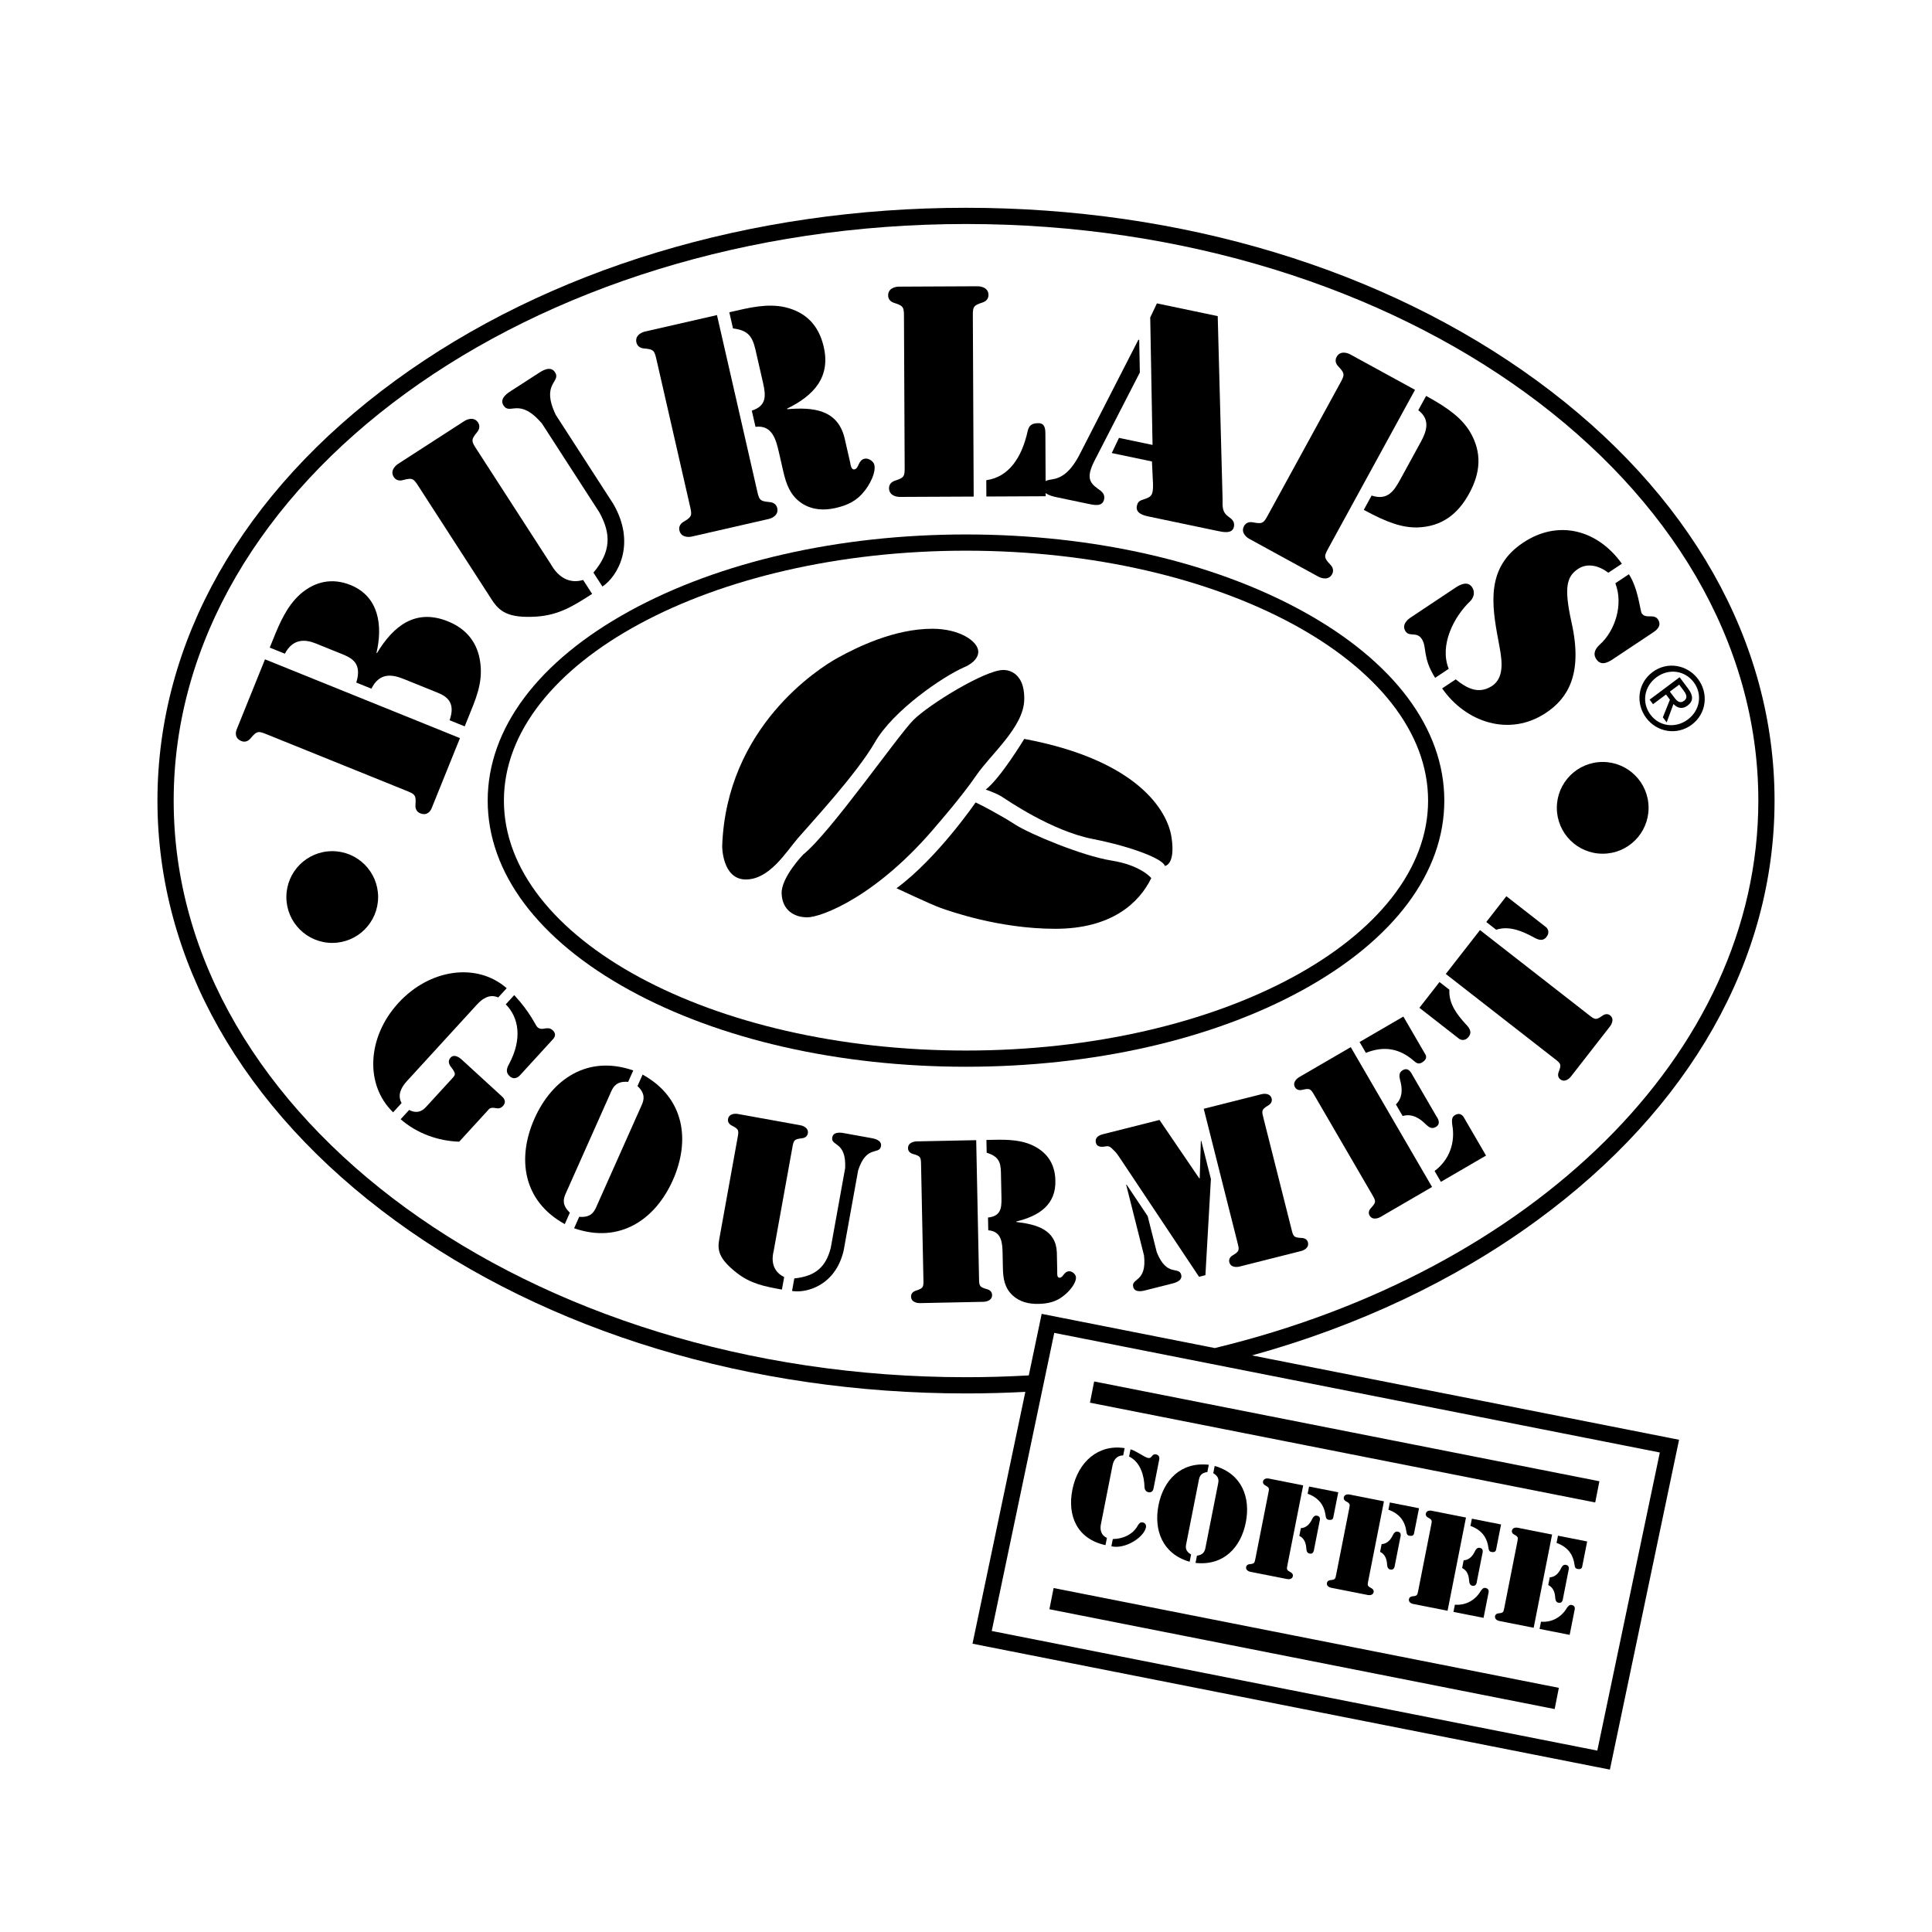
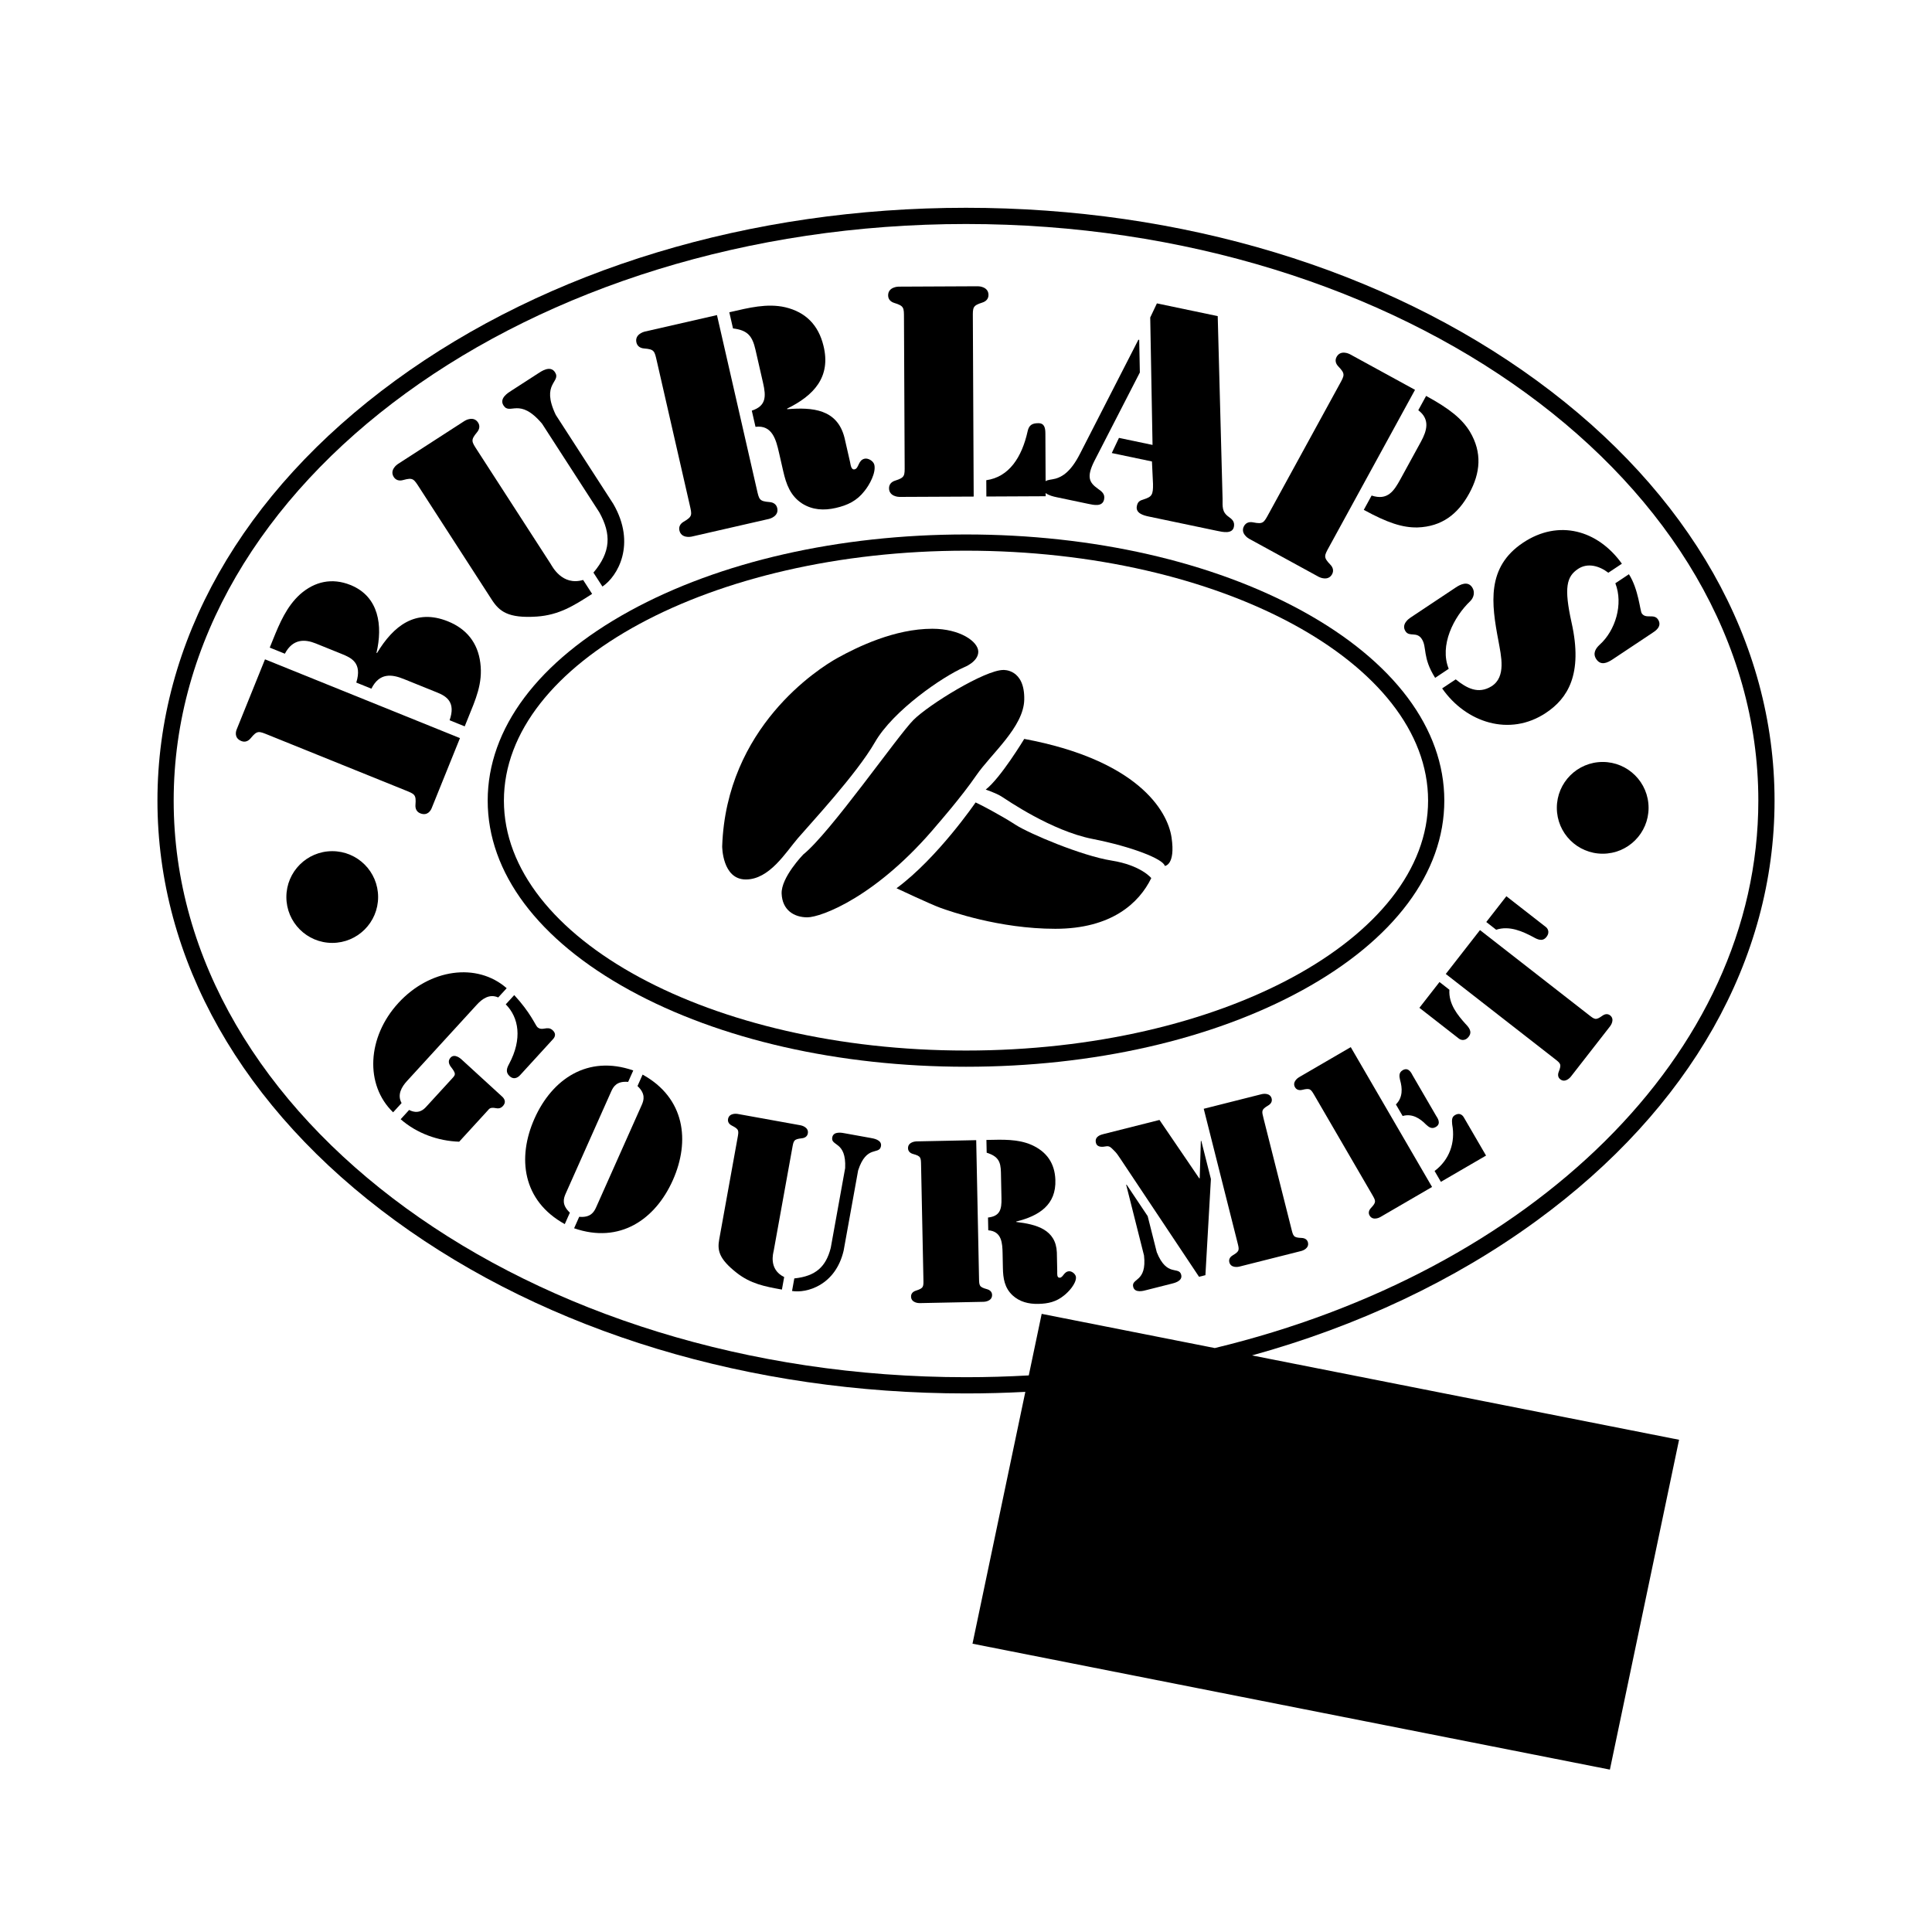
<svg xmlns="http://www.w3.org/2000/svg" version="1.0" id="Layer_1" x="0px" y="0px" width="192.756px" height="192.756px" viewBox="0 0 192.756 192.756" enable-background="new 0 0 192.756 192.756" xml:space="preserve">
  <g>
    <polygon fill-rule="evenodd" clip-rule="evenodd" fill="#FFFFFF" points="0,0 192.756,0 192.756,192.756 0,192.756 0,0  " />
    <path fill-rule="evenodd" clip-rule="evenodd" d="M153.324,121.779c15.297-11.174,23.723-26.055,23.723-41.902   s-8.426-30.729-23.723-41.904c-15.222-11.119-35.445-17.242-56.946-17.242s-41.725,6.123-56.946,17.242   C24.134,49.148,15.709,64.03,15.709,79.877s8.425,30.729,23.723,41.902c15.221,11.119,35.445,17.244,56.946,17.244   c1.985,0,3.958-0.053,5.919-0.156l-5.271,25.125l63.593,12.562l6.901-32.908l-42.604-8.416   C135.451,132.316,145.116,127.777,153.324,121.779L153.324,121.779z" />
    <path fill-rule="evenodd" clip-rule="evenodd" fill="#FFFFFF" d="M96.378,137.404c-43.588,0-79.05-25.807-79.05-57.527   c0-31.721,35.462-57.528,79.05-57.528c43.589,0,79.051,25.807,79.051,57.528c0,25.412-22.763,47.027-54.228,54.619l-17.272-3.412   l-1.288,6.141C100.574,137.342,98.486,137.404,96.378,137.404L96.378,137.404z" />
    <path fill-rule="evenodd" clip-rule="evenodd" d="M96.378,106.43c12.664,0,24.583-2.713,33.562-7.639   c9.131-5.012,14.159-11.729,14.159-18.914c0-7.186-5.028-13.902-14.159-18.914c-8.979-4.926-20.897-7.64-33.562-7.64   s-24.583,2.714-33.561,7.64c-9.131,5.011-14.16,11.728-14.16,18.914c0,7.185,5.029,13.902,14.16,18.914   C71.795,103.717,83.714,106.43,96.378,106.43L96.378,106.43z" />
-     <polygon fill-rule="evenodd" clip-rule="evenodd" fill="#FFFFFF" points="159.363,174.658 98.946,162.723 105.184,132.982    165.601,144.916 159.363,174.658  " />
    <path fill-rule="evenodd" clip-rule="evenodd" fill="#FFFFFF" d="M50.275,79.877c0-13.75,20.682-24.935,46.103-24.935   s46.103,11.186,46.103,24.935s-20.682,24.936-46.103,24.936S50.275,93.626,50.275,79.877L50.275,79.877z" />
    <polygon fill-rule="evenodd" clip-rule="evenodd" points="159.573,147.785 109.164,137.828 108.746,139.945 159.155,149.902    159.573,147.785  " />
    <polygon fill-rule="evenodd" clip-rule="evenodd" points="155.527,168.396 105.118,158.439 104.7,160.555 155.109,170.514    155.527,168.396  " />
    <path fill-rule="evenodd" clip-rule="evenodd" d="M45.891,73.641l-2.826,6.996c-0.074,0.182-0.389,0.811-1.142,0.506   c-0.364-0.147-0.504-0.476-0.471-0.856c0.081-1.026-0.085-1.062-1.047-1.451L26.778,73.33c-0.962-0.389-1.107-0.478-1.761,0.316   c-0.24,0.296-0.569,0.436-0.934,0.289c-0.754-0.305-0.543-0.976-0.47-1.158l2.826-6.995L45.891,73.641L45.891,73.641z" />
    <path fill-rule="evenodd" clip-rule="evenodd" d="M26.912,64.611l0.326-0.806c0.662-1.639,1.361-3.293,2.698-4.507   c1.458-1.287,3.188-1.676,5.035-0.931c2.86,1.156,3.22,4.084,2.591,6.764l0.052,0.021c1.634-2.698,3.833-4.471,7.083-3.157   c1.847,0.745,2.976,2.14,3.225,4.146c0.264,2.042-0.476,3.65-1.222,5.496l-0.336,0.832l-1.508-0.609   c0.625-1.774-0.278-2.381-1.214-2.759l-3.354-1.355c-1.196-0.483-2.43-0.649-3.232,0.963L35.546,68.1   c0.611-1.961-0.486-2.465-1.448-2.854l-2.601-1.051c-1.092-0.441-2.29-0.472-3.077,1.026L26.912,64.611L26.912,64.611z" />
    <path fill-rule="evenodd" clip-rule="evenodd" d="M54.083,42.275c-2.279-2.702-3.194-0.808-3.848-1.821   c-0.472-0.73,0.524-1.307,0.784-1.475l2.685-1.735c0.26-0.167,1.195-0.839,1.667-0.108c0.654,1.013-1.447,1.068,0.078,4.257   l5.739,8.881c2.323,4.009,0.433,7.234-1.083,8.246l-0.898-1.39c1.741-2.06,1.797-3.833,0.584-6.021L54.083,42.275L54.083,42.275z" />
    <path fill-rule="evenodd" clip-rule="evenodd" d="M59.076,59.252c-1.861,1.203-3.313,2.107-5.517,2.263   c-2.882,0.192-3.743-0.521-4.504-1.698L41.84,48.65c-0.563-0.872-0.631-1.028-1.623-0.755c-0.367,0.104-0.716,0.029-0.929-0.301   c-0.441-0.683,0.306-1.233,0.399-1.293l6.667-4.308c0.094-0.061,0.902-0.517,1.344,0.167c0.213,0.33,0.138,0.679-0.107,0.971   c-0.657,0.792-0.542,0.918,0.021,1.79l7.322,11.331c0.152,0.235,1.143,2.233,3.245,1.61L59.076,59.252L59.076,59.252z" />
    <path fill-rule="evenodd" clip-rule="evenodd" d="M65.533,36.031c-0.231-1.012-0.242-1.182-1.267-1.264   c-0.38-0.028-0.683-0.218-0.771-0.601c-0.181-0.793,0.708-1.054,0.818-1.079l7.219-1.65l3.975,17.39   c0.231,1.012,0.242,1.182,1.268,1.264c0.38,0.028,0.683,0.218,0.77,0.601c0.181,0.793-0.708,1.054-0.817,1.079l-7.738,1.77   c-0.109,0.024-1.024,0.175-1.206-0.618c-0.087-0.382,0.102-0.684,0.433-0.875c0.888-0.52,0.823-0.677,0.592-1.689L65.533,36.031   L65.533,36.031z" />
    <path fill-rule="evenodd" clip-rule="evenodd" d="M72.763,31.155l0.137-0.031c1.777-0.406,3.624-0.886,5.445-0.469   c2.039,0.483,3.312,1.775,3.814,3.847c0.773,3.132-0.992,4.975-3.63,6.268l0.012,0.055c2.515-0.201,5.002-0.021,5.719,2.865   l0.55,2.406c0.056,0.246,0.099,0.812,0.455,0.73c0.437-0.1,0.338-0.912,0.994-1.062c0.355-0.082,0.886,0.229,0.974,0.611   c0.182,0.793-0.49,2.011-0.984,2.613c-0.755,0.979-1.689,1.422-2.865,1.69c-1.176,0.269-2.311,0.212-3.353-0.441   c-1.182-0.766-1.593-1.938-1.887-3.222l-0.425-1.86c-0.288-1.258-0.665-2.783-2.343-2.571l-0.369-1.614   c1.446-0.474,1.431-1.42,1.125-2.76l-0.756-3.308c-0.313-1.368-0.764-1.955-2.244-2.135L72.763,31.155L72.763,31.155z" />
    <path fill-rule="evenodd" clip-rule="evenodd" d="M97.145,49.543l-7.404,0.034c-0.112,0.001-1.038-0.051-1.042-0.865   c-0.002-0.393,0.249-0.647,0.613-0.76c0.98-0.313,0.952-0.481,0.946-1.519l-0.068-14.697c-0.004-1.038,0.022-1.206-0.961-1.51   c-0.365-0.11-0.618-0.361-0.62-0.754c-0.004-0.812,0.921-0.873,1.033-0.874l7.938-0.037c0.112,0,1.039,0.052,1.042,0.865   c0.001,0.393-0.25,0.646-0.614,0.76c-0.98,0.313-0.951,0.481-0.946,1.519L97.145,49.543L97.145,49.543z" />
    <path fill-rule="evenodd" clip-rule="evenodd" d="M109.52,48.748c-0.847-0.607-1.134-1.154-0.344-2.737l4.547-8.848l-0.064-3.251   l-0.082-0.018l-5.818,11.361c-0.93,1.84-1.803,2.316-2.442,2.498c-0.428,0.112-0.77,0.102-0.997,0.253l-0.022-4.722   c-0.002-0.533-0.061-1.066-0.706-1.062c-0.589,0.002-0.925,0.172-1.062,0.79c-0.577,2.611-1.858,4.581-4.129,4.899l0.008,1.627   l5.918-0.028l-0.002-0.317c0.302,0.237,0.77,0.347,1.091,0.414l3.157,0.662c0.549,0.115,1.422,0.326,1.582-0.443   C110.269,49.277,109.919,49.032,109.52,48.748L109.52,48.748z" />
    <path fill-rule="evenodd" clip-rule="evenodd" d="M122.598,51.572c-0.7-0.49-0.618-1.017-0.622-1.821l-0.484-18.212l-6.067-1.27   l-0.667,1.407l0.231,12.714l-3.349-0.701l-0.718,1.512l4.008,0.84l0.106,2.229c0.022,1.123-0.127,1.291-0.927,1.554   c-0.397,0.118-0.591,0.22-0.684,0.659c-0.149,0.714,0.636,0.936,1.185,1.051l6.836,1.432c0.521,0.109,1.504,0.343,1.659-0.398   C123.209,52.073,122.947,51.817,122.598,51.572L122.598,51.572z" />
    <path fill-rule="evenodd" clip-rule="evenodd" d="M142.284,39.5c2.338,1.278,3.581,2.278,4.374,3.576   c1.229,2.079,1.054,4.093-0.077,6.16s-2.732,3.301-5.146,3.387c-1.52,0.032-3.032-0.476-5.37-1.755l0.781-1.427   c1.6,0.523,2.226-0.445,2.885-1.651l2.033-3.715c0.605-1.107,0.936-2.238-0.261-3.147L142.284,39.5L142.284,39.5z" />
    <path fill-rule="evenodd" clip-rule="evenodd" d="M133.641,38.352c0.498-0.91,0.604-1.044-0.109-1.787   c-0.267-0.273-0.367-0.616-0.178-0.96c0.39-0.713,1.229-0.319,1.327-0.265l6.496,3.554l-8.562,15.649   c-0.498,0.91-0.604,1.044,0.109,1.787c0.267,0.273,0.366,0.616,0.179,0.96c-0.391,0.713-1.229,0.318-1.328,0.264l-6.964-3.809   c-0.099-0.054-0.884-0.548-0.493-1.261c0.188-0.344,0.531-0.445,0.905-0.368c1.009,0.2,1.065,0.039,1.563-0.872L133.641,38.352   L133.641,38.352z" />
    <path fill-rule="evenodd" clip-rule="evenodd" d="M160.463,57.142c-0.894-0.685-2.061-1.021-3.018-0.383   c-1.144,0.761-1.425,1.858-0.65,5.352c1.163,5.189-0.41,7.584-2.559,9.014c-3.619,2.409-7.982,0.966-10.352-2.443l1.354-0.901   c1.097,0.888,2.247,1.503,3.562,0.695c1.502-0.933,0.959-3.064,0.704-4.511c-0.721-3.766-1.208-7.383,2.458-9.823   c3.549-2.362,7.454-1.254,9.855,2.1L160.463,57.142L160.463,57.142z" />
    <path fill-rule="evenodd" clip-rule="evenodd" d="M160.892,65.785c-0.537,0.357-1.183,0.652-1.633-0.025   c-0.374-0.561-0.069-1.066,0.351-1.447c1.557-1.406,2.368-4.035,1.553-6.12l1.355-0.902c0.955,1.487,1.108,3.642,1.279,3.899   c0.404,0.607,1.214,0.001,1.618,0.608c0.481,0.724-0.343,1.205-0.53,1.329L160.892,65.785L160.892,65.785z" />
    <path fill-rule="evenodd" clip-rule="evenodd" d="M145.238,58.615c0.49-0.326,1.206-0.667,1.642-0.015   c0.311,0.467,0.154,1.042-0.196,1.377c-1.649,1.57-3.092,4.415-2.145,6.75l-1.354,0.902c-1.306-2.063-0.783-3.051-1.343-3.891   c-0.497-0.748-1.222-0.165-1.609-0.748c-0.481-0.724,0.382-1.299,0.499-1.376L145.238,58.615L145.238,58.615z" />
    <path fill-rule="evenodd" clip-rule="evenodd" d="M33.148,94.074c2.528,0,4.577-2.049,4.577-4.576c0-2.528-2.049-4.577-4.577-4.577   c-2.527,0-4.577,2.049-4.577,4.577C28.572,92.025,30.621,94.074,33.148,94.074L33.148,94.074z" />
    <path fill-rule="evenodd" clip-rule="evenodd" d="M159.902,85.175c2.527,0,4.577-2.049,4.577-4.577c0-2.527-2.05-4.577-4.577-4.577   c-2.528,0-4.576,2.049-4.576,4.577C155.326,83.126,157.374,85.175,159.902,85.175L159.902,85.175z" />
    <path fill-rule="evenodd" clip-rule="evenodd" d="M93.02,62.731c-3.776,0-7.484,1.821-9.439,2.9   c-1.955,1.078-11.125,6.944-11.529,18.811c0,0,0,3.303,2.359,3.303c2.36,0,3.978-2.697,5.191-4.113   c1.214-1.416,5.866-6.405,7.686-9.574c1.821-3.169,6.743-6.54,8.9-7.484c0,0,1.416-0.54,1.416-1.551S95.784,62.731,93.02,62.731   L93.02,62.731z" />
    <path fill-rule="evenodd" clip-rule="evenodd" d="M100.099,66.844c-1.82,0-7.416,3.438-8.967,4.99   c-1.55,1.55-8.293,11.259-10.99,13.417c0,0-2.225,2.292-2.158,3.911s1.214,2.36,2.562,2.36c1.348,0,6.944-2.022,13.012-9.304   c0,0,2.36-2.697,3.843-4.854c1.484-2.158,4.728-4.825,4.788-7.552C102.256,66.709,100.099,66.844,100.099,66.844L100.099,66.844z" />
    <path fill-rule="evenodd" clip-rule="evenodd" d="M102.189,73.721c0,0-2.36,3.911-3.844,5.057c0,0,1.012,0.337,1.551,0.674   c0.539,0.337,4.989,3.439,9.102,4.248c4.005,0.788,7.08,2.022,7.215,2.696c0,0,1.079-0.067,0.674-2.832   C116.482,80.8,113.381,75.811,102.189,73.721L102.189,73.721z" />
    <path fill-rule="evenodd" clip-rule="evenodd" d="M97.335,80.059c0,0-3.776,5.529-7.889,8.562c0,0,3.439,1.619,4.382,1.955   c0.944,0.337,5.866,2.09,11.462,2.09c5.596,0,8.36-2.562,9.573-5.057c0,0-1.012-1.281-3.978-1.753   c-2.967-0.472-8.226-2.697-9.574-3.574C99.965,81.407,97.807,80.261,97.335,80.059L97.335,80.059z" />
    <path fill-rule="evenodd" clip-rule="evenodd" d="M40.604,107.855c-0.525,0.572-1.002,1.363-0.538,2.197l-0.845,0.924   c-2.835-2.74-2.599-7.496,0.518-10.902c3.131-3.421,7.847-4.078,10.813-1.48l-0.845,0.922c-0.872-0.389-1.603,0.143-2.127,0.715   L40.604,107.855L40.604,107.855z" />
    <path fill-rule="evenodd" clip-rule="evenodd" d="M51.305,99.281c1.624,1.75,2.119,3.021,2.303,3.189   c0.501,0.459,0.99-0.176,1.525,0.312c0.501,0.459,0.075,0.857,0.001,0.938l-3.247,3.551c-0.073,0.078-0.525,0.572-1.043,0.098   c-0.434-0.396-0.274-0.807-0.052-1.217c1.346-2.512,0.964-4.645-0.332-5.947L51.305,99.281L51.305,99.281z" />
    <path fill-rule="evenodd" clip-rule="evenodd" d="M40.818,110.742c0.925,0.467,1.454-0.045,1.701-0.316l2.622-2.863   c0.32-0.352,0.376-0.445-0.19-1.17c-0.209-0.309-0.245-0.604,0.003-0.875c0.393-0.43,0.992,0.09,1.076,0.166l3.994,3.656   c0.084,0.076,0.629,0.486,0.148,1.012c-0.248,0.271-0.5,0.244-0.738,0.203c-0.54-0.115-0.665,0.121-0.737,0.201l-2.884,3.152   c-2.088-0.068-4.222-0.822-5.839-2.242L40.818,110.742L40.818,110.742z" />
    <path fill-rule="evenodd" clip-rule="evenodd" d="M62.671,107.941c-1.122-0.1-1.468,0.455-1.688,0.947l-4.549,10.209   c-0.219,0.492-0.4,1.121,0.423,1.889l-0.509,1.143c-4.22-2.328-4.767-6.611-3.019-10.533c1.749-3.922,5.299-6.379,9.852-4.797   L62.671,107.941L62.671,107.941z" />
    <path fill-rule="evenodd" clip-rule="evenodd" d="M57.788,121.4c1.122,0.1,1.468-0.455,1.688-0.947l4.549-10.207   c0.22-0.494,0.401-1.121-0.422-1.891l0.509-1.143c4.22,2.33,4.767,6.613,3.018,10.533c-1.747,3.922-5.297,6.379-9.851,4.799   L57.788,121.4L57.788,121.4z" />
    <path fill-rule="evenodd" clip-rule="evenodd" d="M84.322,116.539c0.123-2.719-1.452-2.148-1.288-3.061   c0.119-0.658,1.025-0.451,1.27-0.406l2.542,0.459c0.245,0.045,1.167,0.168,1.048,0.824c-0.165,0.914-1.442-0.172-2.278,2.418   l-1.447,8.004c-0.811,3.471-3.694,4.266-5.147,4.025l0.226-1.254c2.159-0.223,3.161-1.182,3.636-3.047L84.322,116.539   L84.322,116.539z" />
    <path fill-rule="evenodd" clip-rule="evenodd" d="M78.011,128.662c-1.761-0.318-3.117-0.584-4.509-1.67   c-1.814-1.424-1.936-2.277-1.745-3.34l1.818-10.062c0.143-0.787,0.188-0.91-0.55-1.285c-0.275-0.137-0.44-0.363-0.387-0.662   c0.111-0.615,0.855-0.523,0.944-0.508l6.309,1.139c0.089,0.018,0.817,0.193,0.706,0.809c-0.054,0.297-0.289,0.451-0.594,0.484   c-0.823,0.092-0.823,0.225-0.965,1.01l-1.845,10.211c-0.039,0.213-0.542,1.854,1.045,2.623L78.011,128.662L78.011,128.662z" />
    <path fill-rule="evenodd" clip-rule="evenodd" d="M91.896,116.283c-0.016-0.797,0.004-0.928-0.793-1.148   c-0.296-0.08-0.504-0.271-0.51-0.572c-0.013-0.625,0.734-0.684,0.824-0.686l5.979-0.123l0.28,13.719   c0.017,0.799-0.003,0.928,0.795,1.148c0.295,0.082,0.503,0.271,0.509,0.572c0.014,0.627-0.733,0.686-0.824,0.688l-6.409,0.131   c-0.091,0.002-0.839-0.025-0.852-0.652c-0.006-0.303,0.194-0.5,0.487-0.592c0.788-0.254,0.762-0.383,0.746-1.182L91.896,116.283   L91.896,116.283z" />
    <path fill-rule="evenodd" clip-rule="evenodd" d="M98.415,113.732l0.112-0.002c1.473-0.029,3.013-0.104,4.384,0.494   c1.532,0.68,2.326,1.852,2.383,3.49c0.095,2.479-1.604,3.594-3.903,4.158l0.001,0.043c2.021,0.238,3.958,0.76,4.051,3.045   l0.038,1.898c0.004,0.195-0.055,0.627,0.239,0.621c0.362-0.008,0.418-0.633,0.961-0.645c0.295-0.006,0.664,0.309,0.67,0.611   c0.013,0.627-0.718,1.439-1.209,1.816c-0.758,0.619-1.569,0.809-2.544,0.828c-0.974,0.02-1.861-0.199-2.577-0.854   c-0.809-0.76-0.941-1.707-0.962-2.721l-0.03-1.467c-0.021-0.992-0.067-2.199-1.43-2.301l-0.025-1.273   c1.221-0.133,1.364-0.848,1.343-1.904l-0.054-2.609c-0.021-1.08-0.281-1.592-1.422-1.957L98.415,113.732L98.415,113.732z" />
    <path fill-rule="evenodd" clip-rule="evenodd" d="M112.359,118.203l0.044-0.01l2.101,3.141l0.907,3.598   c1.011,2.527,2.211,1.357,2.438,2.256c0.165,0.648-0.747,0.834-0.988,0.895l-2.505,0.633c-0.241,0.061-1.131,0.328-1.295-0.32   c-0.227-0.898,1.385-0.438,1.077-3.141L112.359,118.203L112.359,118.203z" />
    <path fill-rule="evenodd" clip-rule="evenodd" d="M120.097,110.623l5.8-1.463c0.087-0.021,0.822-0.162,0.976,0.443   c0.073,0.293-0.076,0.531-0.341,0.688c-0.711,0.424-0.657,0.543-0.462,1.318l2.765,10.961c0.194,0.775,0.204,0.906,1.031,0.941   c0.307,0.012,0.552,0.15,0.626,0.443c0.153,0.607-0.562,0.832-0.649,0.854l-6.217,1.568c-0.088,0.021-0.823,0.162-0.976-0.443   c-0.074-0.295,0.076-0.531,0.341-0.688c0.711-0.424,0.657-0.545,0.462-1.318L120.097,110.623L120.097,110.623z" />
    <path fill-rule="evenodd" clip-rule="evenodd" d="M110.102,113.145l5.58-1.408l3.97,5.83l0.044-0.012l0.112-3.721l0.045-0.012   l0.96,3.807l-0.548,9.596l-0.637,0.16l-7.856-11.791c-0.189-0.287-0.378-0.572-0.622-0.801c-0.277-0.264-0.429-0.492-0.807-0.42   c-0.27,0.047-0.873,0.154-1-0.348C109.18,113.377,109.839,113.211,110.102,113.145L110.102,113.145z" />
    <path fill-rule="evenodd" clip-rule="evenodd" d="M129.595,107.479l5.17-3.006l8.112,13.951l-5.17,3.006   c-0.079,0.047-0.747,0.385-1.062-0.156c-0.151-0.262-0.073-0.531,0.139-0.754c0.565-0.604,0.481-0.705,0.08-1.395l-5.683-9.773   c-0.401-0.689-0.447-0.812-1.252-0.619c-0.298,0.072-0.571,0.008-0.724-0.254C128.892,107.938,129.517,107.525,129.595,107.479   L129.595,107.479z" />
-     <path fill-rule="evenodd" clip-rule="evenodd" d="M135.646,103.961l4.367-2.539l2.201,3.785c0.054,0.094,0.241,0.459-0.347,0.801   c-0.333,0.193-0.539,0.064-0.8-0.158c-1.388-1.215-2.918-1.549-4.793-0.807L135.646,103.961L135.646,103.961z" />
    <path fill-rule="evenodd" clip-rule="evenodd" d="M139.269,110.189c0.703-0.684,0.652-1.627,0.416-2.438   c-0.086-0.375-0.143-0.74,0.269-0.98c0.607-0.354,0.9,0.375,0.987,0.525l2.342,4.029c0.087,0.148,0.575,0.762-0.032,1.115   c-0.411,0.24-0.702,0.01-0.984-0.25c-0.588-0.607-1.383-1.119-2.325-0.846L139.269,110.189L139.269,110.189z" />
    <path fill-rule="evenodd" clip-rule="evenodd" d="M143.129,116.83c1.479-1.109,2.096-2.84,1.757-4.641   c-0.025-0.359-0.082-0.727,0.271-0.932c0.626-0.363,0.893,0.23,0.937,0.305l2.169,3.73l-4.505,2.619L143.129,116.83L143.129,116.83   z" />
    <path fill-rule="evenodd" clip-rule="evenodd" d="M144.246,97.172l3.412-4.377l10.823,8.436c0.629,0.49,0.717,0.588,1.392,0.107   c0.249-0.178,0.528-0.221,0.767-0.035c0.493,0.385,0.067,1,0.012,1.072l-3.94,5.057c-0.057,0.072-0.55,0.635-1.044,0.25   c-0.238-0.186-0.266-0.465-0.152-0.75c0.3-0.771,0.184-0.834-0.445-1.324L144.246,97.172L144.246,97.172z" />
    <path fill-rule="evenodd" clip-rule="evenodd" d="M154.254,92.507c0.069,0.053,0.453,0.438,0.035,0.975   c-0.39,0.5-0.902,0.245-1.318,0.007c-1.027-0.542-2.345-1.167-3.699-0.729l-0.986-0.77l2.005-2.572L154.254,92.507L154.254,92.507z   " />
    <path fill-rule="evenodd" clip-rule="evenodd" d="M141.614,100.549l2.005-2.572l0.988,0.77c-0.096,1.42,0.833,2.545,1.609,3.408   c0.333,0.346,0.705,0.779,0.315,1.279c-0.418,0.537-0.885,0.26-0.953,0.205L141.614,100.549L141.614,100.549z" />
    <path fill-rule="evenodd" clip-rule="evenodd" d="M112.793,144.6c0.481,0.107,1.391,0.791,1.729,0.857   c0.196,0.039,0.289-0.02,0.399-0.166s0.222-0.229,0.404-0.191c0.418,0.082,0.342,0.467,0.329,0.529l-0.569,2.887   c-0.013,0.061-0.089,0.447-0.507,0.363c-0.274-0.053-0.389-0.295-0.394-0.543c-0.023-1.051-0.382-2.465-1.535-3.016L112.793,144.6   L112.793,144.6z" />
    <path fill-rule="evenodd" clip-rule="evenodd" d="M114.024,151.896c0.248,0.049,0.353,0.277,0.308,0.5   c-0.227,1.016-2.102,2.195-3.45,1.877l0.144-0.721c1.047-0.014,2.021-0.48,2.489-1.344   C113.635,152.014,113.75,151.844,114.024,151.896L114.024,151.896z" />
    <path fill-rule="evenodd" clip-rule="evenodd" d="M110.295,154.158c-2.863-0.617-3.811-2.963-3.307-5.512   c0.566-2.873,2.667-4.576,5.218-4.164l-0.144,0.723c-0.65,0-0.96,0.469-1.063,0.99l-1.164,5.895   c-0.103,0.521,0.005,1.074,0.603,1.346L110.295,154.158L110.295,154.158z" />
    <path fill-rule="evenodd" clip-rule="evenodd" d="M120.459,146.863c-0.655,0.09-0.781,0.453-0.843,0.764l-1.272,6.441   c-0.062,0.311-0.083,0.693,0.489,1.025l-0.143,0.723c-2.722-0.783-3.595-3.166-3.105-5.641c0.488-2.475,2.201-4.346,5.017-4.035   L120.459,146.863L120.459,146.863z" />
    <path fill-rule="evenodd" clip-rule="evenodd" d="M119.421,155.211c0.654-0.09,0.78-0.453,0.842-0.764l1.272-6.441   c0.062-0.311,0.083-0.695-0.488-1.027l0.142-0.721c2.722,0.783,3.595,3.164,3.105,5.639s-2.201,4.346-5.017,4.035L119.421,155.211   L119.421,155.211z" />
    <path fill-rule="evenodd" clip-rule="evenodd" d="M126.545,148.957c0.091-0.461,0.118-0.533-0.312-0.76   c-0.16-0.084-0.255-0.219-0.221-0.393c0.071-0.361,0.507-0.301,0.56-0.291l3.446,0.682l-1.562,7.908   c-0.092,0.461-0.119,0.533,0.312,0.76c0.159,0.084,0.255,0.219,0.22,0.393c-0.07,0.361-0.507,0.301-0.559,0.289l-3.695-0.729   c-0.052-0.01-0.479-0.121-0.406-0.482c0.034-0.174,0.173-0.262,0.353-0.277c0.484-0.047,0.486-0.125,0.577-0.584L126.545,148.957   L126.545,148.957z" />
    <path fill-rule="evenodd" clip-rule="evenodd" d="M130.606,148.312l2.911,0.574l-0.498,2.523c-0.012,0.062-0.072,0.297-0.464,0.219   c-0.222-0.043-0.263-0.18-0.291-0.381c-0.141-1.072-0.686-1.814-1.801-2.215L130.606,148.312L130.606,148.312z" />
    <path fill-rule="evenodd" clip-rule="evenodd" d="M129.786,152.465c0.575-0.029,0.92-0.465,1.13-0.914   c0.107-0.199,0.225-0.381,0.499-0.328c0.405,0.08,0.251,0.516,0.231,0.615l-0.53,2.686c-0.021,0.1-0.043,0.561-0.448,0.48   c-0.274-0.055-0.313-0.27-0.337-0.494c-0.023-0.494-0.176-1.029-0.697-1.273L129.786,152.465L129.786,152.465z" />
    <path fill-rule="evenodd" clip-rule="evenodd" d="M134.603,150.549c0.091-0.461,0.119-0.533-0.311-0.76   c-0.16-0.084-0.256-0.219-0.222-0.393c0.071-0.361,0.508-0.301,0.561-0.291l3.446,0.682l-1.562,7.908   c-0.091,0.461-0.118,0.533,0.312,0.76c0.16,0.084,0.255,0.219,0.221,0.393c-0.07,0.359-0.507,0.301-0.56,0.289l-3.695-0.729   c-0.052-0.012-0.478-0.121-0.406-0.48c0.034-0.176,0.174-0.264,0.354-0.281c0.484-0.045,0.485-0.123,0.576-0.582L134.603,150.549   L134.603,150.549z" />
    <path fill-rule="evenodd" clip-rule="evenodd" d="M138.665,149.902l2.911,0.576l-0.499,2.523c-0.012,0.062-0.071,0.297-0.463,0.219   c-0.223-0.043-0.263-0.18-0.292-0.381c-0.14-1.074-0.686-1.814-1.8-2.215L138.665,149.902L138.665,149.902z" />
-     <path fill-rule="evenodd" clip-rule="evenodd" d="M137.844,154.057c0.575-0.029,0.92-0.465,1.13-0.914   c0.108-0.197,0.226-0.381,0.499-0.328c0.405,0.08,0.252,0.516,0.231,0.615l-0.53,2.686c-0.019,0.1-0.043,0.561-0.447,0.48   c-0.274-0.055-0.313-0.27-0.337-0.494c-0.024-0.494-0.177-1.029-0.698-1.273L137.844,154.057L137.844,154.057z" />
+     <path fill-rule="evenodd" clip-rule="evenodd" d="M137.844,154.057c0.575-0.029,0.92-0.465,1.13-0.914   c0.108-0.197,0.226-0.381,0.499-0.328c0.405,0.08,0.252,0.516,0.231,0.615l-0.53,2.686c-0.274-0.055-0.313-0.27-0.337-0.494c-0.024-0.494-0.177-1.029-0.698-1.273L137.844,154.057L137.844,154.057z" />
    <path fill-rule="evenodd" clip-rule="evenodd" d="M142.814,150.723l3.447,0.682l-1.837,9.301l-3.447-0.682   c-0.052-0.01-0.478-0.119-0.407-0.48c0.035-0.174,0.174-0.262,0.354-0.279c0.483-0.045,0.485-0.123,0.576-0.582l1.287-6.518   c0.091-0.459,0.118-0.531-0.312-0.758c-0.16-0.084-0.255-0.219-0.221-0.393C142.327,150.652,142.763,150.713,142.814,150.723   L142.814,150.723z" />
    <path fill-rule="evenodd" clip-rule="evenodd" d="M146.85,151.52l2.911,0.576l-0.498,2.523c-0.013,0.062-0.072,0.297-0.464,0.219   c-0.222-0.043-0.263-0.182-0.291-0.381c-0.141-1.074-0.687-1.814-1.801-2.217L146.85,151.52L146.85,151.52z" />
    <path fill-rule="evenodd" clip-rule="evenodd" d="M146.029,155.674c0.575-0.029,0.919-0.465,1.13-0.914   c0.107-0.199,0.225-0.383,0.499-0.328c0.404,0.08,0.251,0.516,0.231,0.615l-0.531,2.686c-0.02,0.1-0.042,0.559-0.447,0.48   c-0.273-0.055-0.312-0.27-0.337-0.494c-0.024-0.496-0.176-1.029-0.697-1.275L146.029,155.674L146.029,155.674z" />
    <path fill-rule="evenodd" clip-rule="evenodd" d="M145.154,160.1c1.082,0.086,2.027-0.439,2.576-1.363   c0.129-0.17,0.246-0.352,0.481-0.307c0.418,0.082,0.305,0.449,0.295,0.498l-0.491,2.486l-3.003-0.592L145.154,160.1L145.154,160.1z   " />
    <path fill-rule="evenodd" clip-rule="evenodd" d="M151.406,152.42l3.447,0.682l-1.838,9.301l-3.447-0.682   c-0.052-0.01-0.478-0.119-0.406-0.48c0.034-0.174,0.174-0.262,0.354-0.279c0.484-0.045,0.485-0.123,0.576-0.584l1.287-6.516   c0.092-0.459,0.119-0.531-0.311-0.76c-0.16-0.082-0.256-0.217-0.222-0.393C150.918,152.35,151.354,152.41,151.406,152.42   L151.406,152.42z" />
    <path fill-rule="evenodd" clip-rule="evenodd" d="M155.441,153.217l2.911,0.576l-0.499,2.523c-0.012,0.062-0.071,0.297-0.463,0.219   c-0.223-0.045-0.264-0.182-0.292-0.381c-0.141-1.074-0.686-1.814-1.8-2.217L155.441,153.217L155.441,153.217z" />
    <path fill-rule="evenodd" clip-rule="evenodd" d="M154.62,157.371c0.575-0.029,0.92-0.465,1.131-0.914   c0.106-0.199,0.225-0.383,0.498-0.328c0.405,0.08,0.252,0.514,0.231,0.613l-0.53,2.688c-0.02,0.1-0.043,0.561-0.447,0.479   c-0.274-0.053-0.313-0.268-0.337-0.492c-0.024-0.496-0.177-1.029-0.698-1.275L154.62,157.371L154.62,157.371z" />
    <path fill-rule="evenodd" clip-rule="evenodd" d="M153.746,161.797c1.082,0.086,2.026-0.439,2.575-1.363   c0.129-0.17,0.246-0.354,0.481-0.307c0.418,0.082,0.305,0.447,0.296,0.498l-0.492,2.486l-3.003-0.592L153.746,161.797   L153.746,161.797z" />
-     <path fill-rule="evenodd" clip-rule="evenodd" d="M164.24,71.624c1.056,1.412,3.049,1.797,4.549,0.675   c1.49-1.115,1.684-3.136,0.628-4.547c-1.066-1.425-3.059-1.808-4.548-0.693C163.369,68.181,163.175,70.199,164.24,71.624   L164.24,71.624z" />
    <path fill-rule="evenodd" clip-rule="evenodd" fill="#FFFFFF" d="M165.257,67.578c1.23-0.92,2.844-0.693,3.731,0.494   c0.877,1.172,0.643,2.787-0.588,3.708c-1.246,0.932-2.855,0.696-3.732-0.476C163.781,70.118,164.011,68.511,165.257,67.578   L165.257,67.578z" />
-     <path fill-rule="evenodd" clip-rule="evenodd" d="M166.218,69.289l0.39,0.521l-0.705,1.757l0.379,0.507l0.68-1.834   c0.383,0.398,0.866,0.56,1.404,0.159c0.59-0.442,0.589-0.986,0.061-1.692l-0.853-1.14l-2.99,2.237l0.34,0.454L166.218,69.289   L166.218,69.289z" />
    <path fill-rule="evenodd" clip-rule="evenodd" fill="#FFFFFF" d="M166.601,69.003l0.93-0.695l0.462,0.617   c0.235,0.315,0.418,0.702,0.046,0.98c-0.462,0.345-0.745,0.022-1.032-0.361L166.601,69.003L166.601,69.003z" />
  </g>
</svg>